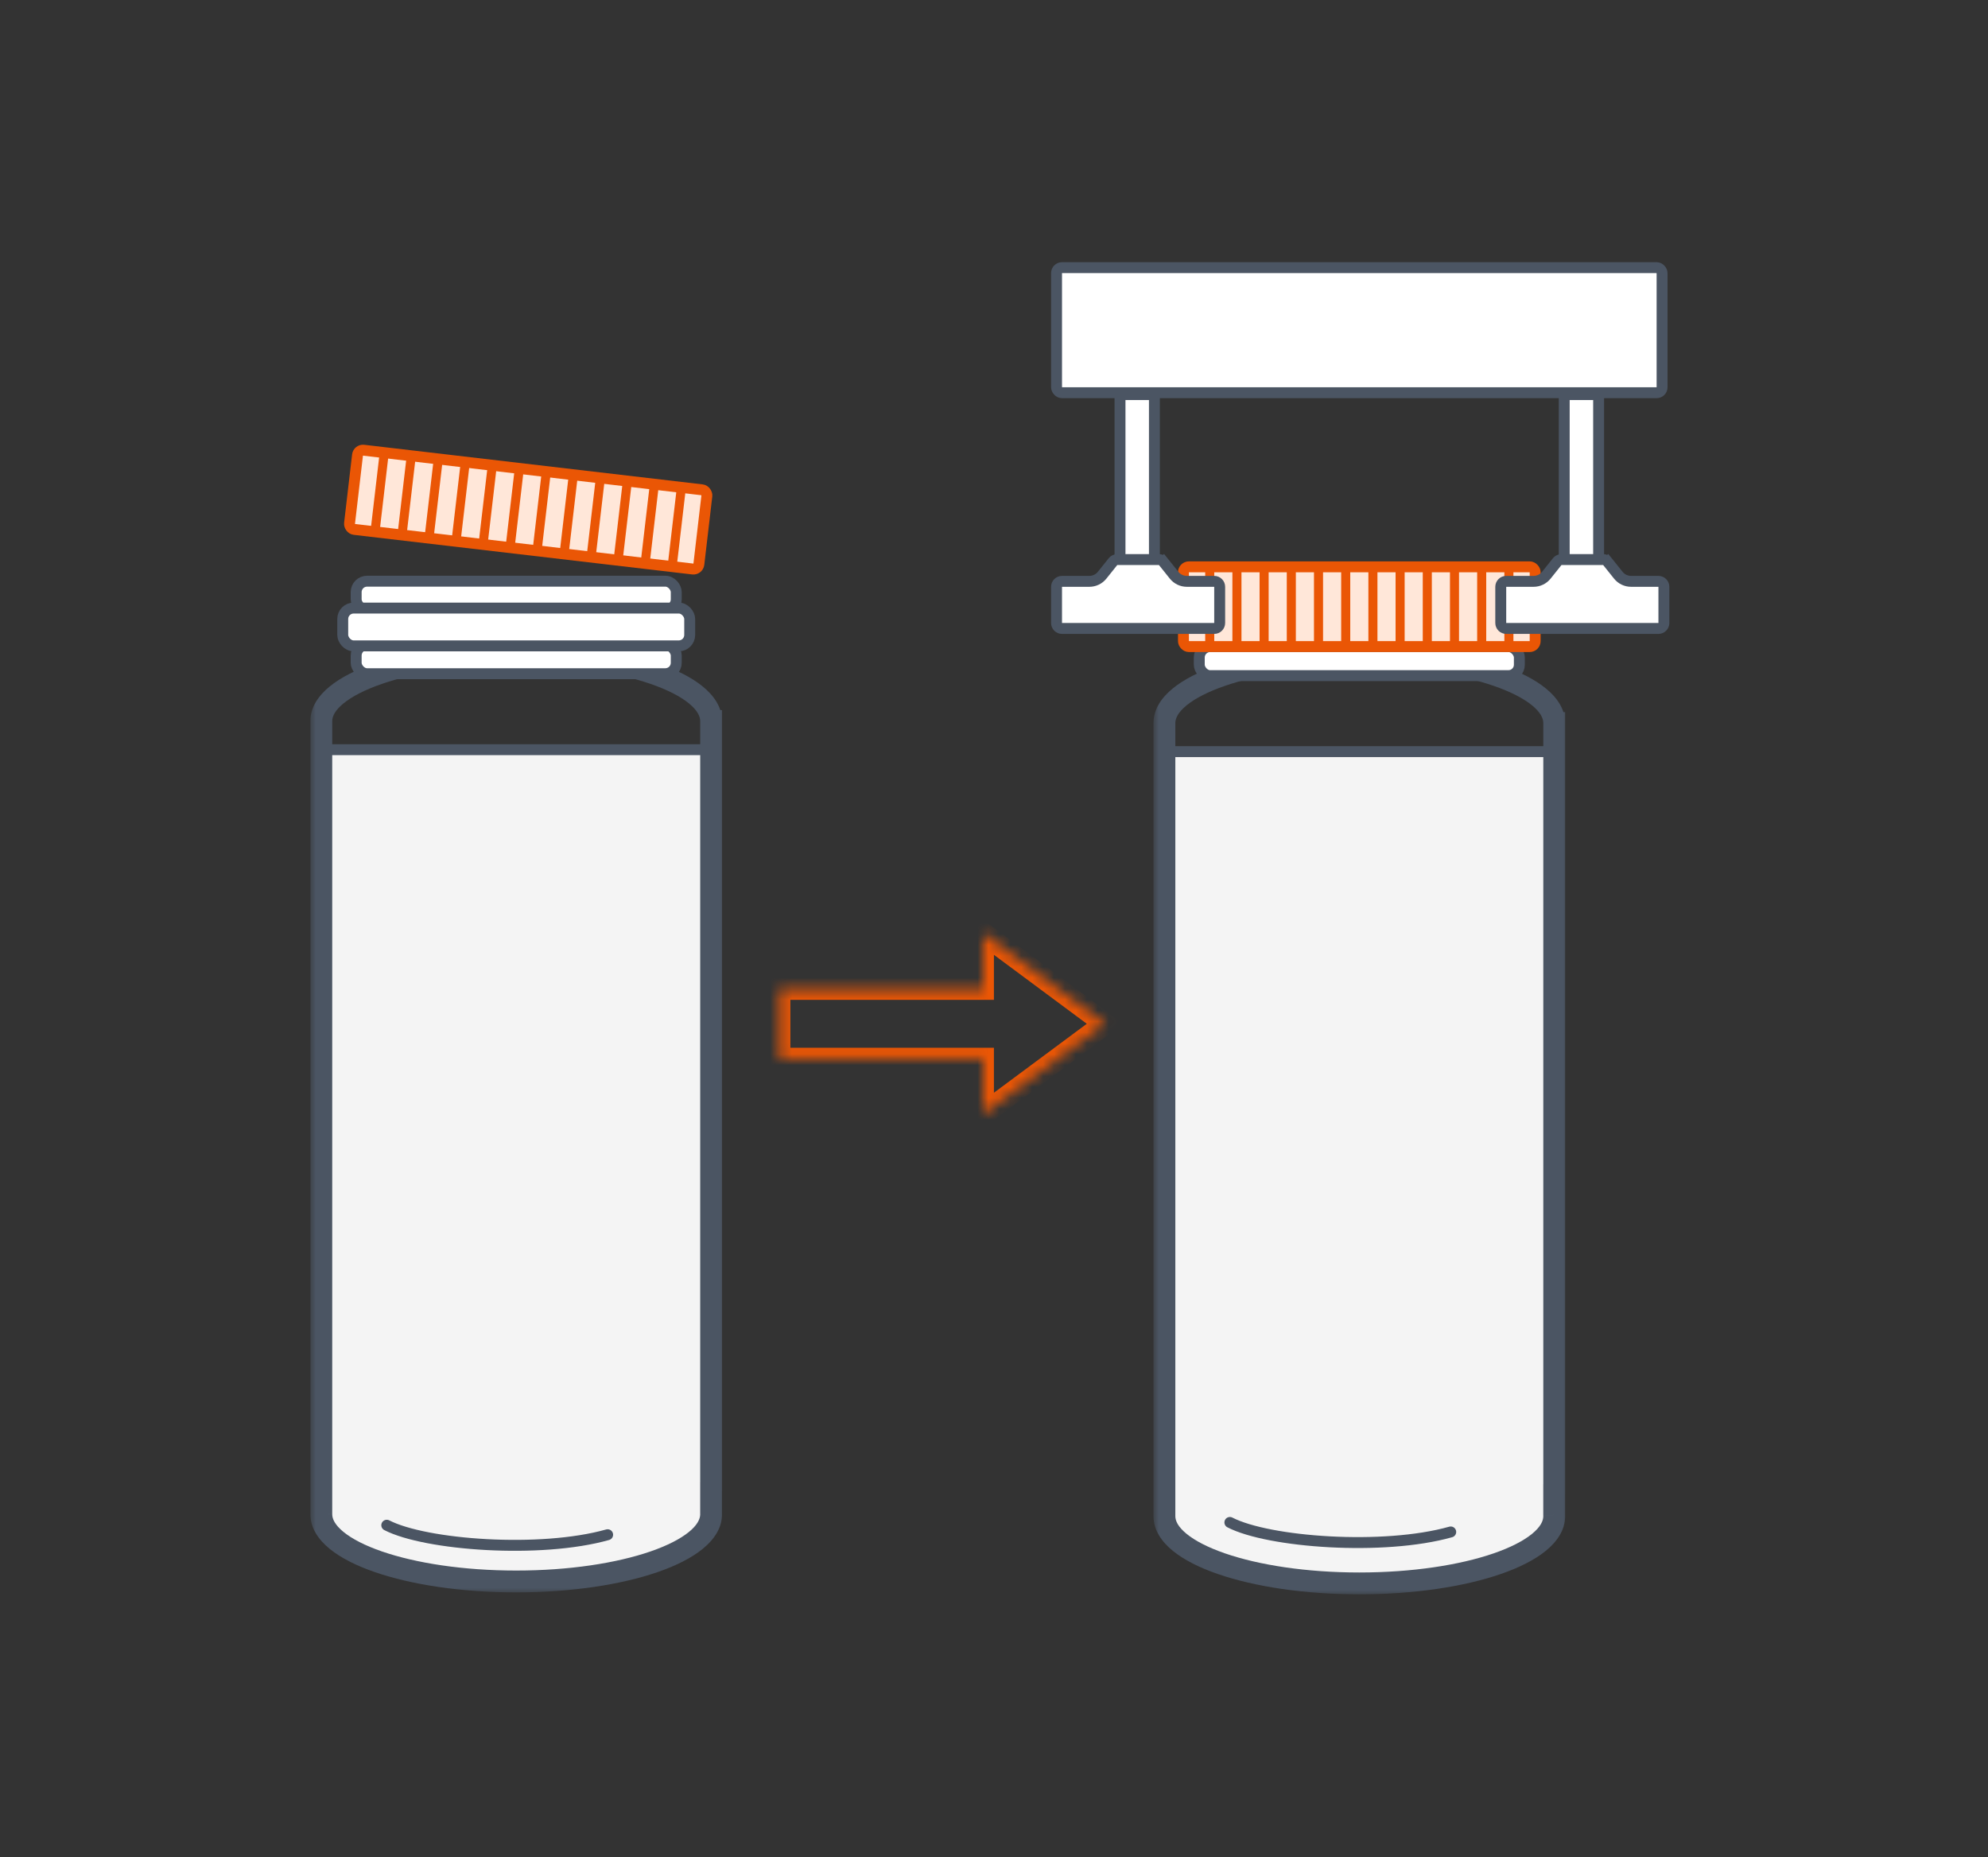
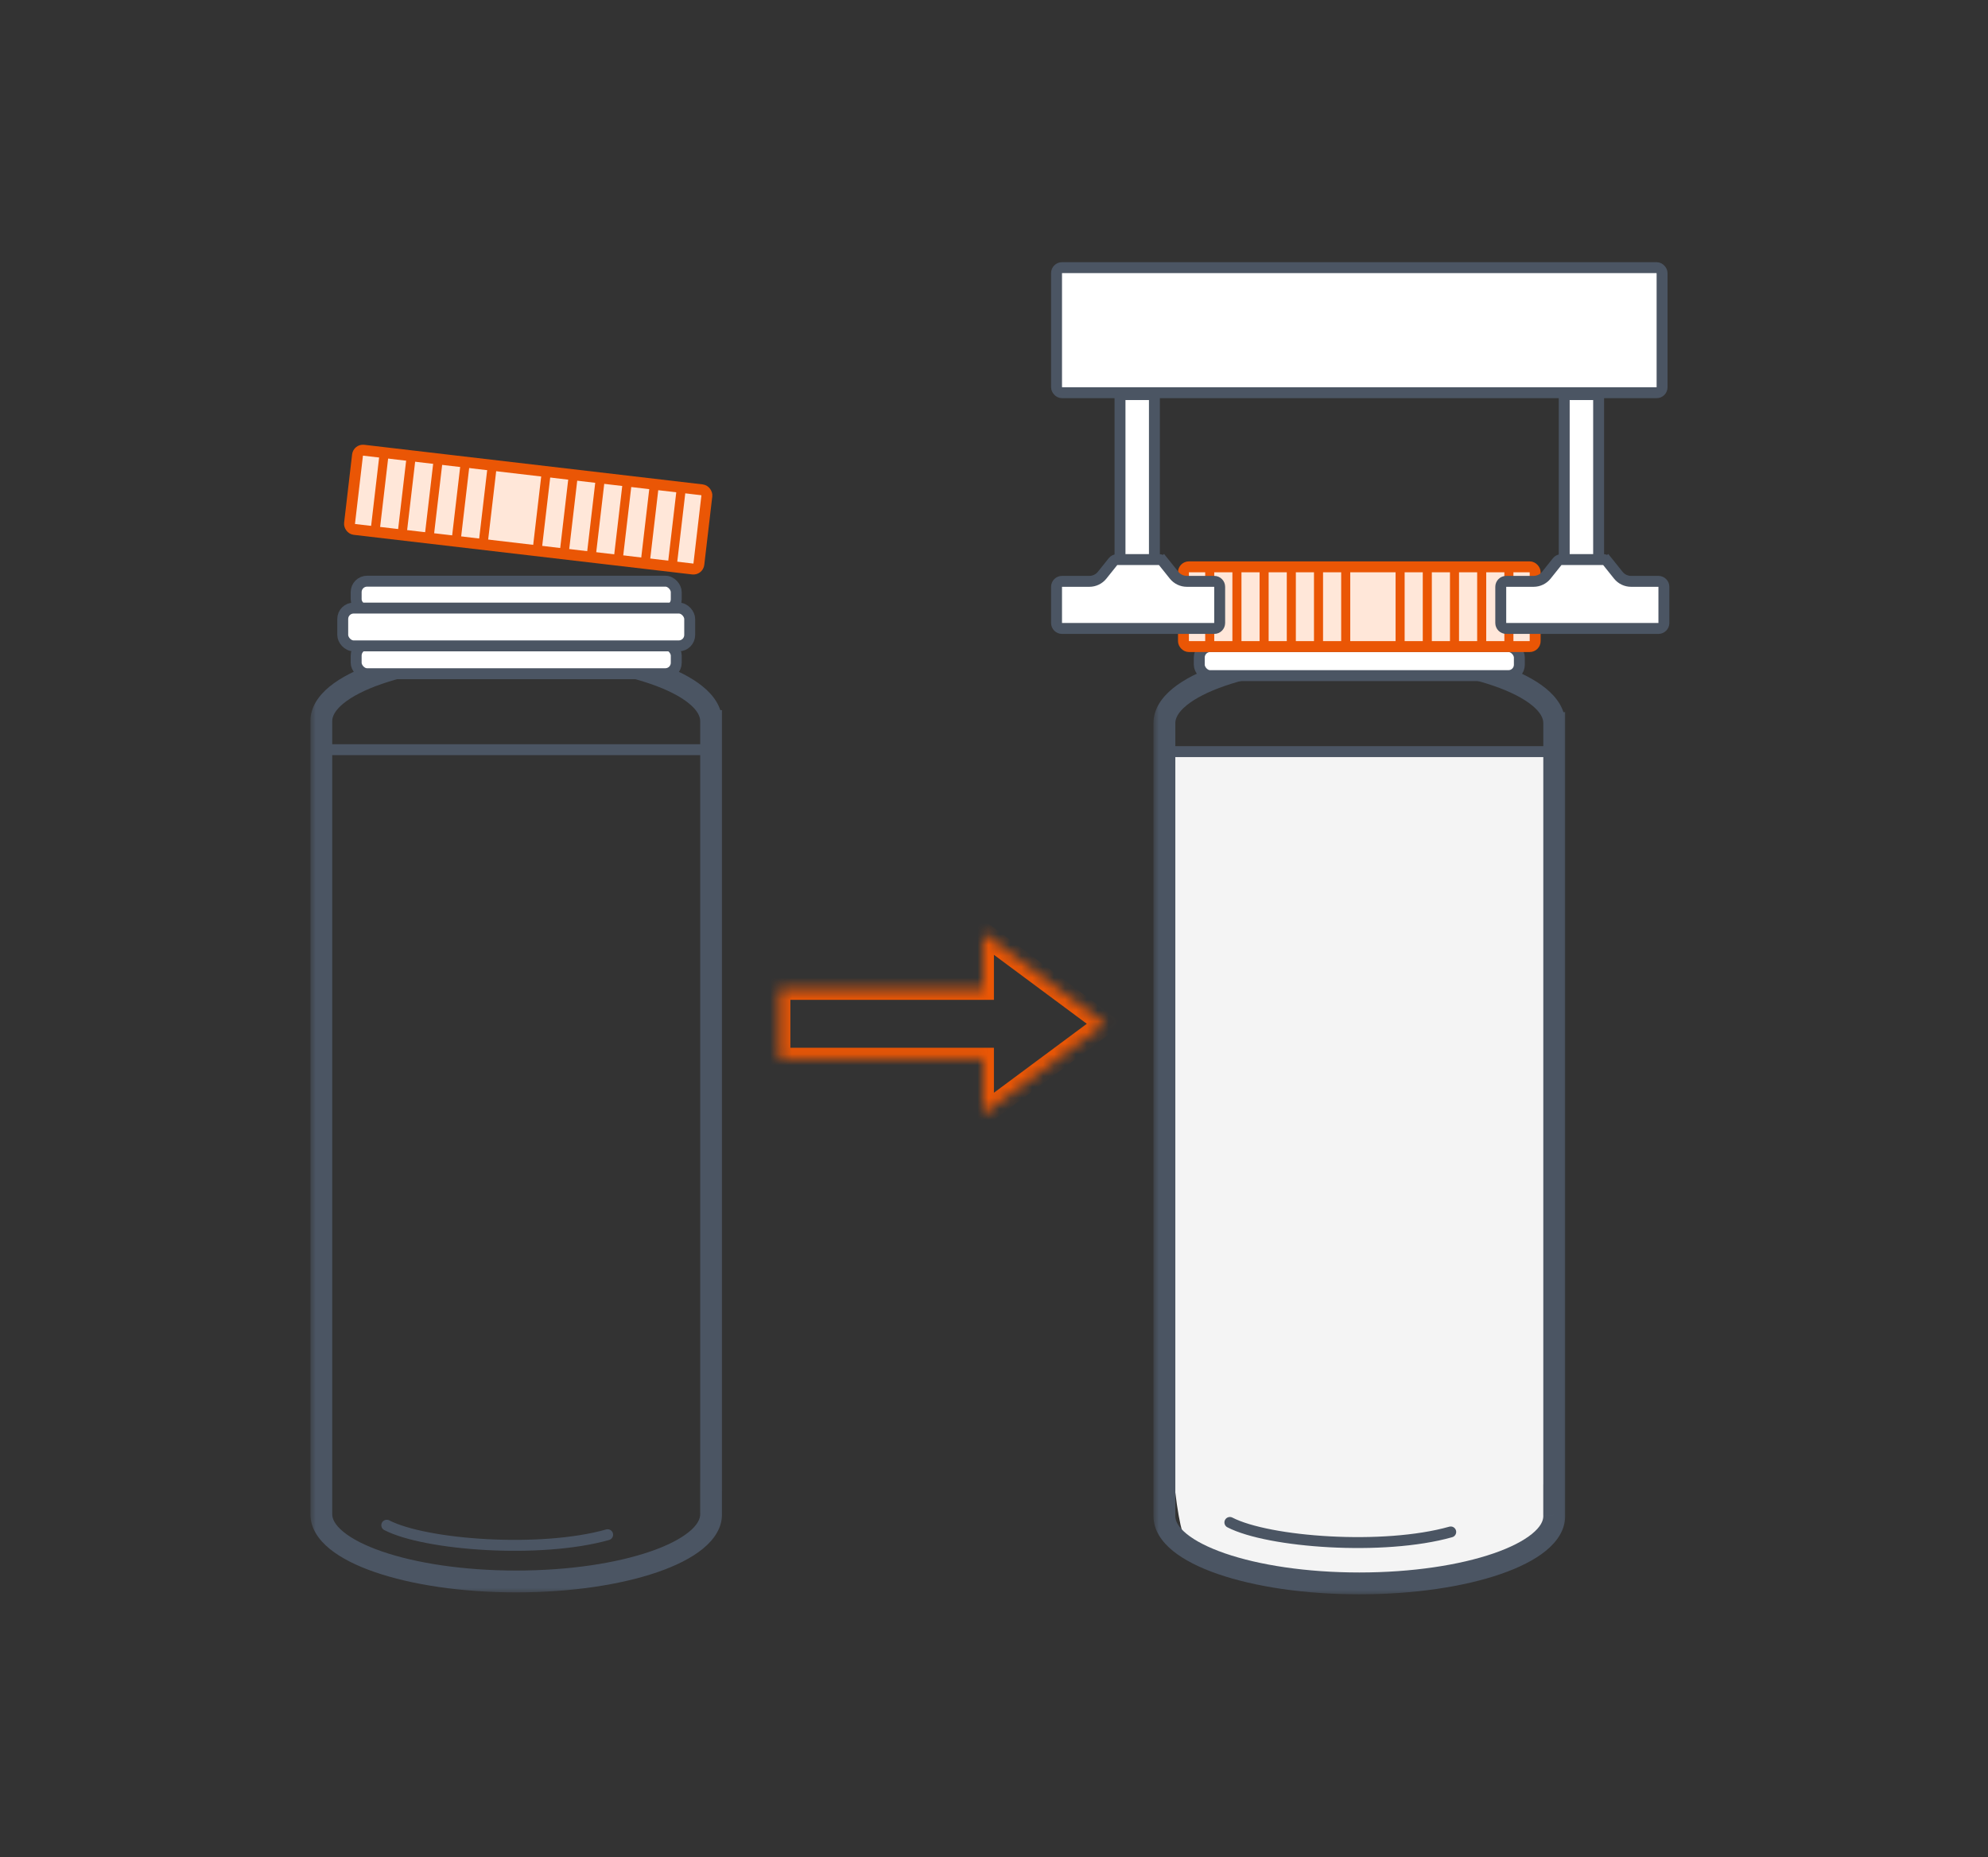
<svg xmlns="http://www.w3.org/2000/svg" width="182" height="170" viewBox="0 0 182 170" fill="none">
  <rect x="0" y="0" width="182" height="170" fill="#333333" stroke="none" />
-   <path d="M65.518 68.64H29V138.77C29.139 139.6 30.162 141.592 33.15 142.92C36.885 144.58 50.164 147.485 61.368 142.92C62.27 142.469 64.016 141.156 64.991 139.966C65.385 139.486 65.518 138.862 65.518 138.241V68.64Z" fill="#F4F4F4" />
  <path d="M29 68.625H46.238L65.518 68.625" stroke="#4B5563" />
  <mask id="path-3-outside-1_1151_9654" maskUnits="userSpaceOnUse" x="28.415" y="58.853" width="38" height="87" fill="black">
    <rect fill="white" x="28.415" y="58.853" width="38" height="87" />
    <path fill-rule="evenodd" clip-rule="evenodd" d="M65.103 66.007C65.103 66.007 65.103 66.007 65.103 66.007C65.103 62.608 57.113 59.853 47.259 59.853C37.405 59.853 29.415 62.608 29.415 66.007C29.415 66.011 29.415 66.015 29.415 66.02L29.415 67.445V136.129L29.415 138.596L29.415 138.613C29.415 142.011 37.405 144.766 47.259 144.766C57.113 144.766 65.103 142.011 65.103 138.613C65.103 138.576 65.102 138.539 65.1 138.502V136.129L65.103 136.127V67.445V66.007H65.103Z" />
  </mask>
  <path d="M65.103 66.007H64.103V67.007H65.103V66.007ZM29.415 66.02L30.415 66.02L30.415 66.014L29.415 66.02ZM29.415 67.445L28.415 67.445V67.445H29.415ZM29.415 136.129H28.415V136.129L29.415 136.129ZM29.415 138.596L30.415 138.6L30.415 138.596L29.415 138.596ZM29.415 138.613L28.415 138.609V138.613H29.415ZM65.1 138.502H64.1V138.528L64.101 138.553L65.1 138.502ZM65.1 136.129L64.401 135.414L64.1 135.708V136.129H65.1ZM65.103 136.127L65.802 136.842L66.103 136.547V136.127H65.103ZM65.103 66.007H66.103V65.007H65.103V66.007ZM64.103 66.007V66.007C64.103 66.007 64.103 66.007 64.103 66.007V66.007V66.007C64.103 66.007 64.103 66.007 64.103 66.007V66.007C64.103 66.007 64.103 66.007 64.103 66.007C64.103 66.007 64.103 66.007 64.103 66.007V66.007C64.103 66.007 64.103 66.007 64.103 66.007C64.103 66.007 64.103 66.007 64.103 66.007V66.007C64.103 66.007 64.103 66.007 64.103 66.007C64.103 66.007 64.103 66.007 64.103 66.007V66.007C64.103 66.007 64.103 66.007 64.103 66.007C64.103 66.007 64.103 66.007 64.103 66.007V66.007C64.103 66.007 64.103 66.007 64.103 66.007C64.103 66.007 64.103 66.007 64.103 66.007V66.007C64.103 66.007 64.103 66.007 64.103 66.007V66.007V66.007C64.103 66.007 64.103 66.007 64.103 66.007V66.007V66.007C64.103 66.007 64.103 66.007 64.103 66.007V66.007C64.103 66.007 64.103 66.007 64.103 66.007C64.103 66.007 64.103 66.007 64.103 66.007V66.007C64.103 66.007 64.103 66.007 64.103 66.007C64.103 66.007 64.103 66.007 64.103 66.007V66.007C64.103 66.007 64.103 66.007 64.103 66.007C64.103 66.007 64.103 66.007 64.103 66.007V66.007C64.103 66.007 64.103 66.007 64.103 66.007C64.103 66.007 64.103 66.007 64.103 66.007V66.007C64.103 66.007 64.103 66.007 64.103 66.007C64.103 66.007 64.103 66.007 64.103 66.007V66.007C64.103 66.007 64.103 66.007 64.103 66.007V66.007V66.007C64.103 66.007 64.103 66.007 64.103 66.007V66.007V66.007C64.103 66.007 64.103 66.007 64.103 66.007V66.007V66.007C64.103 66.007 64.103 66.007 64.103 66.007V66.007C64.103 66.007 64.103 66.007 64.103 66.007C64.103 66.007 64.103 66.007 64.103 66.007V66.007C64.103 66.007 64.103 66.007 64.103 66.007C64.103 66.007 64.103 66.007 64.103 66.007V66.007C64.103 66.007 64.103 66.007 64.103 66.007C64.103 66.007 64.103 66.007 64.103 66.007V66.007C64.103 66.007 64.103 66.007 64.103 66.007C64.103 66.007 64.103 66.007 64.103 66.007V66.007C64.103 66.007 64.103 66.007 64.103 66.007C64.103 66.007 64.103 66.007 64.103 66.007V66.007C64.103 66.007 64.103 66.007 64.103 66.007V66.007V66.007C64.103 66.007 64.103 66.007 64.103 66.007V66.007V66.007C64.103 66.007 64.103 66.007 64.103 66.007V66.007C64.103 66.007 64.103 66.007 64.103 66.007C64.103 66.007 64.103 66.007 64.103 66.007V66.007C64.103 66.007 64.103 66.007 64.103 66.007C64.103 66.007 64.103 66.007 64.103 66.007V66.007C64.103 66.007 64.103 66.007 64.103 66.007C64.103 66.007 64.103 66.007 64.103 66.007V66.007C64.103 66.007 64.103 66.007 64.103 66.007C64.103 66.007 64.103 66.007 64.103 66.007V66.007C64.103 66.007 64.103 66.007 64.103 66.007C64.103 66.007 64.103 66.007 64.103 66.007V66.007C64.103 66.007 64.103 66.007 64.103 66.007C64.103 66.007 64.103 66.007 64.103 66.007V66.007C64.103 66.007 64.103 66.007 64.103 66.007V66.007V66.007C64.103 66.007 64.103 66.007 64.103 66.007V66.007V66.007C64.103 66.007 64.103 66.007 64.103 66.007V66.007V66.007C64.103 66.007 64.103 66.007 64.103 66.007V66.007C64.103 66.007 64.103 66.007 64.103 66.007C64.103 66.007 64.103 66.007 64.103 66.007V66.007C64.103 66.007 64.103 66.007 64.103 66.007C64.103 66.007 64.103 66.007 64.103 66.007V66.007C64.103 66.007 64.103 66.007 64.103 66.007C64.103 66.007 64.103 66.007 64.103 66.007V66.007C64.103 66.007 64.103 66.007 64.103 66.007C64.103 66.007 64.103 66.007 64.103 66.007V66.007C64.103 66.007 64.103 66.007 64.103 66.007C64.103 66.007 64.103 66.007 64.103 66.007V66.007C64.103 66.007 64.103 66.007 64.103 66.007V66.007V66.007C64.103 66.007 64.103 66.007 64.103 66.007V66.007V66.007C64.103 66.007 64.103 66.007 64.103 66.007V66.007V66.007C64.103 66.007 64.103 66.007 64.103 66.007V66.007C64.103 66.007 64.103 66.007 64.103 66.007C64.103 66.007 64.103 66.007 64.103 66.007V66.007C64.103 66.007 64.103 66.007 64.103 66.007C64.103 66.007 64.103 66.007 64.103 66.007V66.007C64.103 66.007 64.103 66.007 64.103 66.007C64.103 66.007 64.103 66.007 64.103 66.007V66.007C64.103 66.007 64.103 66.007 64.103 66.007C64.103 66.007 64.103 66.007 64.103 66.007V66.007C64.103 66.007 64.103 66.007 64.103 66.007C64.103 66.007 64.103 66.007 64.103 66.007V66.007C64.103 66.007 64.103 66.007 64.103 66.007C64.103 66.007 64.103 66.007 64.103 66.007V66.007C64.103 66.007 64.103 66.007 64.103 66.007V66.007V66.007C64.103 66.007 64.103 66.007 64.103 66.007V66.007V66.007C64.103 66.007 64.103 66.007 64.103 66.007V66.007V66.007C64.103 66.007 64.103 66.007 64.103 66.007V66.007C64.103 66.007 64.103 66.007 64.103 66.007C64.103 66.007 64.103 66.007 64.103 66.007V66.007C64.103 66.007 64.103 66.007 64.103 66.007C64.103 66.007 64.103 66.007 64.103 66.007V66.007C64.103 66.007 64.103 66.007 64.103 66.007C64.103 66.007 64.103 66.007 64.103 66.007V66.007C64.103 66.007 64.103 66.007 64.103 66.007C64.103 66.007 64.103 66.007 64.103 66.007V66.007C64.103 66.007 64.103 66.007 64.103 66.007C64.103 66.007 64.103 66.007 64.103 66.007V66.007C64.103 66.007 64.103 66.007 64.103 66.007V66.007V66.007C64.103 66.007 64.103 66.007 64.103 66.007V66.007V66.007C64.103 66.007 64.103 66.007 64.103 66.007V66.007V66.007C64.103 66.007 64.103 66.007 64.103 66.007V66.007C64.103 66.007 64.103 66.007 64.103 66.007C64.103 66.007 64.103 66.007 64.103 66.007V66.007C64.103 66.007 64.103 66.007 64.103 66.007C64.103 66.007 64.103 66.007 64.103 66.007V66.007C64.103 66.007 64.103 66.007 64.103 66.007C64.103 66.007 64.103 66.007 64.103 66.007V66.007C64.103 66.007 64.103 66.007 64.103 66.007C64.103 66.007 64.103 66.007 64.103 66.007V66.007C64.103 66.007 64.103 66.007 64.103 66.007C64.103 66.007 64.103 66.007 64.103 66.007V66.007C64.103 66.007 64.103 66.007 64.103 66.007C64.103 66.007 64.103 66.007 64.103 66.007V66.007C64.103 66.007 64.103 66.007 64.103 66.007V66.007V66.007C64.103 66.007 64.103 66.007 64.103 66.007V66.007V66.007C64.103 66.007 64.103 66.007 64.103 66.007V66.007V66.007C64.103 66.007 64.103 66.007 64.103 66.007V66.007C64.103 66.007 64.103 66.007 64.103 66.007C64.103 66.007 64.103 66.007 64.103 66.007V66.007C64.103 66.007 64.103 66.007 64.103 66.007C64.103 66.007 64.103 66.007 64.103 66.007V66.007C64.103 66.007 64.103 66.007 64.103 66.007C64.103 66.007 64.103 66.007 64.103 66.007V66.007C64.103 66.007 64.103 66.007 64.103 66.007C64.103 66.007 64.103 66.007 64.103 66.007V66.007C64.103 66.007 64.103 66.007 64.103 66.007C64.103 66.007 64.103 66.007 64.103 66.007V66.007C64.103 66.007 64.103 66.007 64.103 66.007C64.103 66.007 64.103 66.007 64.103 66.007V66.007C64.103 66.007 64.103 66.007 64.103 66.007V66.007V66.007C64.103 66.007 64.103 66.007 64.103 66.007V66.007V66.007C64.103 66.007 64.103 66.007 64.103 66.007V66.007V66.007C64.103 66.007 64.103 66.007 64.103 66.007V66.007C64.103 66.007 64.103 66.007 64.103 66.007C64.103 66.007 64.103 66.007 64.103 66.007V66.007C64.103 66.007 64.103 66.007 64.103 66.007C64.103 66.007 64.103 66.007 64.103 66.007V66.007C64.103 66.007 64.103 66.007 64.103 66.007C64.103 66.007 64.103 66.007 64.103 66.007V66.007C64.103 66.007 64.103 66.007 64.103 66.007C64.103 66.007 64.103 66.007 64.103 66.007V66.007C64.103 66.007 64.103 66.007 64.103 66.007C64.103 66.007 64.103 66.007 64.103 66.007V66.007C64.103 66.007 64.103 66.007 64.103 66.007C64.103 66.007 64.103 66.007 64.103 66.007V66.007C64.103 66.007 64.103 66.007 64.103 66.007C64.103 66.007 64.103 66.007 64.103 66.007V66.007C64.103 66.007 64.103 66.007 64.103 66.007V66.007V66.007C64.103 66.007 64.103 66.007 64.103 66.007V66.007V66.007C64.103 66.007 64.103 66.007 64.103 66.007V66.007V66.007C64.103 66.007 64.103 66.007 64.103 66.007V66.007C64.103 66.007 64.103 66.007 64.103 66.007C64.103 66.007 64.103 66.007 64.103 66.007V66.007C64.103 66.007 64.103 66.007 64.103 66.007C64.103 66.007 64.103 66.007 64.103 66.007V66.007C64.103 66.007 64.103 66.007 64.103 66.007C64.103 66.007 64.103 66.007 64.103 66.007V66.007C64.103 66.007 64.103 66.007 64.103 66.007C64.103 66.007 64.103 66.007 64.103 66.007V66.007C64.103 66.007 64.103 66.007 64.103 66.007C64.103 66.007 64.103 66.007 64.103 66.007V66.007C64.103 66.007 64.103 66.007 64.103 66.007C64.103 66.007 64.103 66.007 64.103 66.007V66.007C64.103 66.007 64.103 66.007 64.103 66.007V66.007V66.007C64.103 66.007 64.103 66.007 64.103 66.007V66.007V66.007C64.103 66.007 64.103 66.007 64.103 66.007V66.007V66.007C64.103 66.007 64.103 66.007 64.103 66.007V66.007C64.103 66.007 64.103 66.007 64.103 66.007C64.103 66.007 64.103 66.007 64.103 66.007V66.007C64.103 66.007 64.103 66.007 64.103 66.007C64.103 66.007 64.103 66.007 64.103 66.007V66.007C64.103 66.007 64.103 66.007 64.103 66.007C64.103 66.007 64.103 66.007 64.103 66.007V66.007C64.103 66.007 64.103 66.007 64.103 66.007C64.103 66.007 64.103 66.007 64.103 66.007V66.007C64.103 66.007 64.103 66.007 64.103 66.007C64.103 66.007 64.103 66.007 64.103 66.007V66.007C64.103 66.007 64.103 66.007 64.103 66.007C64.103 66.007 64.103 66.007 64.103 66.007V66.007C64.103 66.007 64.103 66.007 64.103 66.007V66.007V66.007C64.103 66.007 64.103 66.007 64.103 66.007V66.007V66.007C64.103 66.007 64.103 66.007 64.103 66.007V66.007V66.007C64.103 66.007 64.103 66.007 64.103 66.007V66.007C64.103 66.007 64.103 66.007 64.103 66.007C64.103 66.007 64.103 66.007 64.103 66.007V66.007C64.103 66.007 64.103 66.007 64.103 66.007C64.103 66.007 64.103 66.007 64.103 66.007V66.007C64.103 66.007 64.103 66.007 64.103 66.007C64.103 66.007 64.103 66.007 64.103 66.007V66.007C64.103 66.007 64.103 66.007 64.103 66.007C64.103 66.007 64.103 66.007 64.103 66.007V66.007C64.103 66.007 64.103 66.007 64.103 66.007C64.103 66.007 64.103 66.007 64.103 66.007V66.007C64.103 66.007 64.103 66.007 64.103 66.007V66.007V66.007C64.103 66.007 64.103 66.007 64.103 66.007V66.007V66.007C64.103 66.007 64.103 66.007 64.103 66.007V66.007V66.007C64.103 66.007 64.103 66.007 64.103 66.007V66.007C64.103 66.007 64.103 66.007 64.103 66.007C64.103 66.007 64.103 66.007 64.103 66.007V66.007C64.103 66.007 64.103 66.007 64.103 66.007C64.103 66.007 64.103 66.007 64.103 66.007V66.007C64.103 66.007 64.103 66.007 64.103 66.007C64.103 66.007 64.103 66.007 64.103 66.007V66.007C64.103 66.007 64.103 66.007 64.103 66.007C64.103 66.007 64.103 66.007 64.103 66.007V66.007C64.103 66.007 64.103 66.007 64.103 66.007C64.103 66.007 64.103 66.007 64.103 66.007V66.007C64.103 66.007 64.103 66.007 64.103 66.007C64.103 66.007 64.103 66.007 64.103 66.007V66.007C64.103 66.007 64.103 66.007 64.103 66.007V66.007V66.007C64.103 66.007 64.103 66.007 64.103 66.007V66.007V66.007C64.103 66.007 64.103 66.007 64.103 66.007V66.007V66.007C64.103 66.007 64.103 66.007 64.103 66.007V66.007C64.103 66.007 64.103 66.007 64.103 66.007C64.103 66.007 64.103 66.007 64.103 66.007V66.007C64.103 66.007 64.103 66.007 64.103 66.007C64.103 66.007 64.103 66.007 64.103 66.007V66.007C64.103 66.007 64.103 66.007 64.103 66.007C64.103 66.007 64.103 66.007 64.103 66.007V66.007C64.103 66.007 64.103 66.007 64.103 66.007C64.103 66.007 64.103 66.007 64.103 66.007V66.007C64.103 66.007 64.103 66.007 64.103 66.007C64.103 66.007 64.103 66.007 64.103 66.007V66.007C64.103 66.007 64.103 66.007 64.103 66.007V66.007V66.007C64.103 66.007 64.103 66.007 64.103 66.007V66.007V66.007C64.103 66.007 64.103 66.007 64.103 66.007V66.007V66.007C64.103 66.007 64.103 66.007 64.103 66.007V66.007C64.103 66.007 64.103 66.007 64.103 66.007C64.103 66.007 64.103 66.007 64.103 66.007V66.007C64.103 66.007 64.103 66.007 64.103 66.007C64.103 66.007 64.103 66.007 64.103 66.007V66.007C64.103 66.007 64.103 66.007 64.103 66.007C64.103 66.007 64.103 66.007 64.103 66.007V66.007C64.103 66.007 64.103 66.007 64.103 66.007C64.103 66.007 64.103 66.007 64.103 66.007V66.007C64.103 66.007 64.103 66.007 64.103 66.007C64.103 66.007 64.103 66.007 64.103 66.007V66.007C64.103 66.007 64.103 66.007 64.103 66.007C64.103 66.007 64.103 66.007 64.103 66.007V66.007C64.103 66.007 64.103 66.007 64.103 66.007V66.007V66.007C64.103 66.007 64.103 66.007 64.103 66.007V66.007V66.007C64.103 66.007 64.103 66.007 64.103 66.007V66.007C64.103 66.007 64.103 66.007 64.103 66.007C64.103 66.007 64.103 66.007 64.103 66.007V66.007C64.103 66.007 64.103 66.007 64.103 66.007C64.103 66.007 64.103 66.007 64.103 66.007V66.007C64.103 66.007 64.103 66.007 64.103 66.007C64.103 66.007 64.103 66.007 64.103 66.007V66.007C64.103 66.007 64.103 66.007 64.103 66.007C64.103 66.007 64.103 66.007 64.103 66.007V66.007C64.103 66.007 64.103 66.007 64.103 66.007C64.103 66.007 64.103 66.007 64.103 66.007V66.007C64.103 66.007 64.103 66.007 64.103 66.007V66.007V66.007C64.103 66.007 64.103 66.007 64.103 66.007V66.007V66.007C64.103 66.007 64.103 66.007 64.103 66.007V66.007V66.007C64.103 66.007 64.103 66.007 64.103 66.007V66.007C64.103 66.007 64.103 66.007 64.103 66.007C64.103 66.007 64.103 66.007 64.103 66.007V66.007C64.103 66.007 64.103 66.007 64.103 66.007C64.103 66.007 64.103 66.007 64.103 66.007V66.007C64.103 66.007 64.103 66.007 64.103 66.007C64.103 66.007 64.103 66.007 64.103 66.007V66.007C64.103 66.007 64.103 66.007 64.103 66.007C64.103 66.007 64.103 66.007 64.103 66.007V66.007C64.103 66.007 64.103 66.007 64.103 66.007C64.103 66.007 64.103 66.007 64.103 66.007V66.007C64.103 66.007 64.103 66.007 64.103 66.007V66.007V66.007C64.103 66.007 64.103 66.007 64.103 66.007V66.007V66.007C64.103 66.007 64.103 66.007 64.103 66.007V66.007C64.103 66.007 64.103 66.007 64.103 66.007C64.103 66.007 64.103 66.007 64.103 66.007V66.007C64.103 66.007 64.103 66.007 64.103 66.007C64.103 66.007 64.103 66.007 64.103 66.007V66.007C64.103 66.007 64.103 66.007 64.103 66.007C64.103 66.007 64.103 66.007 64.103 66.007V66.007C64.103 66.007 64.103 66.007 64.103 66.007C64.103 66.007 64.103 66.007 64.103 66.007V66.007C64.103 66.007 64.103 66.007 64.103 66.007C64.103 66.007 64.103 66.007 64.103 66.007V66.007C64.103 66.007 64.103 66.007 64.103 66.007V66.007V66.007C64.103 66.007 64.103 66.007 64.103 66.007V66.007H66.103V66.007C66.103 66.007 66.103 66.007 66.103 66.007V66.007V66.007C66.103 66.007 66.103 66.007 66.103 66.007V66.007C66.103 66.007 66.103 66.007 66.103 66.007C66.103 66.007 66.103 66.007 66.103 66.007V66.007C66.103 66.007 66.103 66.007 66.103 66.007C66.103 66.007 66.103 66.007 66.103 66.007V66.007C66.103 66.007 66.103 66.007 66.103 66.007C66.103 66.007 66.103 66.007 66.103 66.007V66.007C66.103 66.007 66.103 66.007 66.103 66.007C66.103 66.007 66.103 66.007 66.103 66.007V66.007C66.103 66.007 66.103 66.007 66.103 66.007C66.103 66.007 66.103 66.007 66.103 66.007V66.007C66.103 66.007 66.103 66.007 66.103 66.007V66.007V66.007C66.103 66.007 66.103 66.007 66.103 66.007V66.007V66.007C66.103 66.007 66.103 66.007 66.103 66.007V66.007C66.103 66.007 66.103 66.007 66.103 66.007C66.103 66.007 66.103 66.007 66.103 66.007V66.007C66.103 66.007 66.103 66.007 66.103 66.007C66.103 66.007 66.103 66.007 66.103 66.007V66.007C66.103 66.007 66.103 66.007 66.103 66.007C66.103 66.007 66.103 66.007 66.103 66.007V66.007C66.103 66.007 66.103 66.007 66.103 66.007C66.103 66.007 66.103 66.007 66.103 66.007V66.007C66.103 66.007 66.103 66.007 66.103 66.007C66.103 66.007 66.103 66.007 66.103 66.007V66.007C66.103 66.007 66.103 66.007 66.103 66.007V66.007V66.007C66.103 66.007 66.103 66.007 66.103 66.007V66.007V66.007C66.103 66.007 66.103 66.007 66.103 66.007V66.007V66.007C66.103 66.007 66.103 66.007 66.103 66.007V66.007C66.103 66.007 66.103 66.007 66.103 66.007C66.103 66.007 66.103 66.007 66.103 66.007V66.007C66.103 66.007 66.103 66.007 66.103 66.007C66.103 66.007 66.103 66.007 66.103 66.007V66.007C66.103 66.007 66.103 66.007 66.103 66.007C66.103 66.007 66.103 66.007 66.103 66.007V66.007C66.103 66.007 66.103 66.007 66.103 66.007C66.103 66.007 66.103 66.007 66.103 66.007V66.007C66.103 66.007 66.103 66.007 66.103 66.007C66.103 66.007 66.103 66.007 66.103 66.007V66.007C66.103 66.007 66.103 66.007 66.103 66.007V66.007V66.007C66.103 66.007 66.103 66.007 66.103 66.007V66.007V66.007C66.103 66.007 66.103 66.007 66.103 66.007V66.007C66.103 66.007 66.103 66.007 66.103 66.007C66.103 66.007 66.103 66.007 66.103 66.007V66.007C66.103 66.007 66.103 66.007 66.103 66.007C66.103 66.007 66.103 66.007 66.103 66.007V66.007C66.103 66.007 66.103 66.007 66.103 66.007C66.103 66.007 66.103 66.007 66.103 66.007V66.007C66.103 66.007 66.103 66.007 66.103 66.007C66.103 66.007 66.103 66.007 66.103 66.007V66.007C66.103 66.007 66.103 66.007 66.103 66.007C66.103 66.007 66.103 66.007 66.103 66.007V66.007C66.103 66.007 66.103 66.007 66.103 66.007C66.103 66.007 66.103 66.007 66.103 66.007V66.007C66.103 66.007 66.103 66.007 66.103 66.007V66.007V66.007C66.103 66.007 66.103 66.007 66.103 66.007V66.007V66.007C66.103 66.007 66.103 66.007 66.103 66.007V66.007V66.007C66.103 66.007 66.103 66.007 66.103 66.007V66.007C66.103 66.007 66.103 66.007 66.103 66.007C66.103 66.007 66.103 66.007 66.103 66.007V66.007C66.103 66.007 66.103 66.007 66.103 66.007C66.103 66.007 66.103 66.007 66.103 66.007V66.007C66.103 66.007 66.103 66.007 66.103 66.007C66.103 66.007 66.103 66.007 66.103 66.007V66.007C66.103 66.007 66.103 66.007 66.103 66.007C66.103 66.007 66.103 66.007 66.103 66.007V66.007C66.103 66.007 66.103 66.007 66.103 66.007C66.103 66.007 66.103 66.007 66.103 66.007V66.007C66.103 66.007 66.103 66.007 66.103 66.007V66.007V66.007C66.103 66.007 66.103 66.007 66.103 66.007V66.007V66.007C66.103 66.007 66.103 66.007 66.103 66.007V66.007V66.007C66.103 66.007 66.103 66.007 66.103 66.007V66.007C66.103 66.007 66.103 66.007 66.103 66.007C66.103 66.007 66.103 66.007 66.103 66.007V66.007C66.103 66.007 66.103 66.007 66.103 66.007C66.103 66.007 66.103 66.007 66.103 66.007V66.007C66.103 66.007 66.103 66.007 66.103 66.007C66.103 66.007 66.103 66.007 66.103 66.007V66.007C66.103 66.007 66.103 66.007 66.103 66.007C66.103 66.007 66.103 66.007 66.103 66.007V66.007C66.103 66.007 66.103 66.007 66.103 66.007C66.103 66.007 66.103 66.007 66.103 66.007V66.007C66.103 66.007 66.103 66.007 66.103 66.007C66.103 66.007 66.103 66.007 66.103 66.007V66.007C66.103 66.007 66.103 66.007 66.103 66.007V66.007V66.007C66.103 66.007 66.103 66.007 66.103 66.007V66.007V66.007C66.103 66.007 66.103 66.007 66.103 66.007V66.007V66.007C66.103 66.007 66.103 66.007 66.103 66.007V66.007C66.103 66.007 66.103 66.007 66.103 66.007C66.103 66.007 66.103 66.007 66.103 66.007V66.007C66.103 66.007 66.103 66.007 66.103 66.007C66.103 66.007 66.103 66.007 66.103 66.007V66.007C66.103 66.007 66.103 66.007 66.103 66.007C66.103 66.007 66.103 66.007 66.103 66.007V66.007C66.103 66.007 66.103 66.007 66.103 66.007C66.103 66.007 66.103 66.007 66.103 66.007V66.007C66.103 66.007 66.103 66.007 66.103 66.007C66.103 66.007 66.103 66.007 66.103 66.007V66.007C66.103 66.007 66.103 66.007 66.103 66.007V66.007V66.007C66.103 66.007 66.103 66.007 66.103 66.007V66.007V66.007C66.103 66.007 66.103 66.007 66.103 66.007V66.007V66.007C66.103 66.007 66.103 66.007 66.103 66.007V66.007C66.103 66.007 66.103 66.007 66.103 66.007C66.103 66.007 66.103 66.007 66.103 66.007V66.007C66.103 66.007 66.103 66.007 66.103 66.007C66.103 66.007 66.103 66.007 66.103 66.007V66.007C66.103 66.007 66.103 66.007 66.103 66.007C66.103 66.007 66.103 66.007 66.103 66.007V66.007C66.103 66.007 66.103 66.007 66.103 66.007C66.103 66.007 66.103 66.007 66.103 66.007V66.007C66.103 66.007 66.103 66.007 66.103 66.007C66.103 66.007 66.103 66.007 66.103 66.007V66.007C66.103 66.007 66.103 66.007 66.103 66.007C66.103 66.007 66.103 66.007 66.103 66.007V66.007C66.103 66.007 66.103 66.007 66.103 66.007V66.007V66.007C66.103 66.007 66.103 66.007 66.103 66.007V66.007V66.007C66.103 66.007 66.103 66.007 66.103 66.007V66.007V66.007C66.103 66.007 66.103 66.007 66.103 66.007V66.007C66.103 66.007 66.103 66.007 66.103 66.007C66.103 66.007 66.103 66.007 66.103 66.007V66.007C66.103 66.007 66.103 66.007 66.103 66.007C66.103 66.007 66.103 66.007 66.103 66.007V66.007C66.103 66.007 66.103 66.007 66.103 66.007C66.103 66.007 66.103 66.007 66.103 66.007V66.007C66.103 66.007 66.103 66.007 66.103 66.007C66.103 66.007 66.103 66.007 66.103 66.007V66.007C66.103 66.007 66.103 66.007 66.103 66.007C66.103 66.007 66.103 66.007 66.103 66.007V66.007C66.103 66.007 66.103 66.007 66.103 66.007C66.103 66.007 66.103 66.007 66.103 66.007V66.007C66.103 66.007 66.103 66.007 66.103 66.007V66.007V66.007C66.103 66.007 66.103 66.007 66.103 66.007V66.007V66.007C66.103 66.007 66.103 66.007 66.103 66.007V66.007V66.007C66.103 66.007 66.103 66.007 66.103 66.007V66.007C66.103 66.007 66.103 66.007 66.103 66.007C66.103 66.007 66.103 66.007 66.103 66.007V66.007C66.103 66.007 66.103 66.007 66.103 66.007C66.103 66.007 66.103 66.007 66.103 66.007V66.007C66.103 66.007 66.103 66.007 66.103 66.007C66.103 66.007 66.103 66.007 66.103 66.007V66.007C66.103 66.007 66.103 66.007 66.103 66.007C66.103 66.007 66.103 66.007 66.103 66.007V66.007C66.103 66.007 66.103 66.007 66.103 66.007C66.103 66.007 66.103 66.007 66.103 66.007V66.007C66.103 66.007 66.103 66.007 66.103 66.007C66.103 66.007 66.103 66.007 66.103 66.007V66.007C66.103 66.007 66.103 66.007 66.103 66.007C66.103 66.007 66.103 66.007 66.103 66.007V66.007C66.103 66.007 66.103 66.007 66.103 66.007V66.007V66.007C66.103 66.007 66.103 66.007 66.103 66.007V66.007V66.007C66.103 66.007 66.103 66.007 66.103 66.007V66.007V66.007C66.103 66.007 66.103 66.007 66.103 66.007V66.007C66.103 66.007 66.103 66.007 66.103 66.007C66.103 66.007 66.103 66.007 66.103 66.007V66.007C66.103 66.007 66.103 66.007 66.103 66.007C66.103 66.007 66.103 66.007 66.103 66.007V66.007C66.103 66.007 66.103 66.007 66.103 66.007C66.103 66.007 66.103 66.007 66.103 66.007V66.007C66.103 66.007 66.103 66.007 66.103 66.007C66.103 66.007 66.103 66.007 66.103 66.007V66.007C66.103 66.007 66.103 66.007 66.103 66.007C66.103 66.007 66.103 66.007 66.103 66.007V66.007C66.103 66.007 66.103 66.007 66.103 66.007C66.103 66.007 66.103 66.007 66.103 66.007V66.007C66.103 66.007 66.103 66.007 66.103 66.007V66.007V66.007C66.103 66.007 66.103 66.007 66.103 66.007V66.007V66.007C66.103 66.007 66.103 66.007 66.103 66.007V66.007V66.007C66.103 66.007 66.103 66.007 66.103 66.007V66.007C66.103 66.007 66.103 66.007 66.103 66.007C66.103 66.007 66.103 66.007 66.103 66.007V66.007C66.103 66.007 66.103 66.007 66.103 66.007C66.103 66.007 66.103 66.007 66.103 66.007V66.007C66.103 66.007 66.103 66.007 66.103 66.007C66.103 66.007 66.103 66.007 66.103 66.007V66.007C66.103 66.007 66.103 66.007 66.103 66.007C66.103 66.007 66.103 66.007 66.103 66.007V66.007C66.103 66.007 66.103 66.007 66.103 66.007C66.103 66.007 66.103 66.007 66.103 66.007V66.007C66.103 66.007 66.103 66.007 66.103 66.007C66.103 66.007 66.103 66.007 66.103 66.007V66.007C66.103 66.007 66.103 66.007 66.103 66.007V66.007V66.007C66.103 66.007 66.103 66.007 66.103 66.007V66.007V66.007C66.103 66.007 66.103 66.007 66.103 66.007V66.007V66.007C66.103 66.007 66.103 66.007 66.103 66.007V66.007C66.103 66.007 66.103 66.007 66.103 66.007C66.103 66.007 66.103 66.007 66.103 66.007V66.007C66.103 66.007 66.103 66.007 66.103 66.007C66.103 66.007 66.103 66.007 66.103 66.007V66.007C66.103 66.007 66.103 66.007 66.103 66.007C66.103 66.007 66.103 66.007 66.103 66.007V66.007C66.103 66.007 66.103 66.007 66.103 66.007C66.103 66.007 66.103 66.007 66.103 66.007V66.007C66.103 66.007 66.103 66.007 66.103 66.007C66.103 66.007 66.103 66.007 66.103 66.007V66.007C66.103 66.007 66.103 66.007 66.103 66.007V66.007V66.007C66.103 66.007 66.103 66.007 66.103 66.007V66.007V66.007C66.103 66.007 66.103 66.007 66.103 66.007V66.007V66.007C66.103 66.007 66.103 66.007 66.103 66.007V66.007C66.103 66.007 66.103 66.007 66.103 66.007C66.103 66.007 66.103 66.007 66.103 66.007V66.007C66.103 66.007 66.103 66.007 66.103 66.007C66.103 66.007 66.103 66.007 66.103 66.007V66.007C66.103 66.007 66.103 66.007 66.103 66.007C66.103 66.007 66.103 66.007 66.103 66.007V66.007C66.103 66.007 66.103 66.007 66.103 66.007C66.103 66.007 66.103 66.007 66.103 66.007V66.007C66.103 66.007 66.103 66.007 66.103 66.007C66.103 66.007 66.103 66.007 66.103 66.007V66.007C66.103 66.007 66.103 66.007 66.103 66.007C66.103 66.007 66.103 66.007 66.103 66.007V66.007C66.103 66.007 66.103 66.007 66.103 66.007V66.007V66.007C66.103 66.007 66.103 66.007 66.103 66.007V66.007V66.007C66.103 66.007 66.103 66.007 66.103 66.007V66.007V66.007C66.103 66.007 66.103 66.007 66.103 66.007V66.007C66.103 66.007 66.103 66.007 66.103 66.007C66.103 66.007 66.103 66.007 66.103 66.007V66.007C66.103 66.007 66.103 66.007 66.103 66.007C66.103 66.007 66.103 66.007 66.103 66.007V66.007C66.103 66.007 66.103 66.007 66.103 66.007C66.103 66.007 66.103 66.007 66.103 66.007V66.007C66.103 66.007 66.103 66.007 66.103 66.007C66.103 66.007 66.103 66.007 66.103 66.007V66.007C66.103 66.007 66.103 66.007 66.103 66.007C66.103 66.007 66.103 66.007 66.103 66.007V66.007C66.103 66.007 66.103 66.007 66.103 66.007V66.007V66.007C66.103 66.007 66.103 66.007 66.103 66.007V66.007V66.007C66.103 66.007 66.103 66.007 66.103 66.007V66.007V66.007C66.103 66.007 66.103 66.007 66.103 66.007V66.007C66.103 66.007 66.103 66.007 66.103 66.007C66.103 66.007 66.103 66.007 66.103 66.007V66.007C66.103 66.007 66.103 66.007 66.103 66.007C66.103 66.007 66.103 66.007 66.103 66.007V66.007C66.103 66.007 66.103 66.007 66.103 66.007C66.103 66.007 66.103 66.007 66.103 66.007V66.007C66.103 66.007 66.103 66.007 66.103 66.007C66.103 66.007 66.103 66.007 66.103 66.007V66.007C66.103 66.007 66.103 66.007 66.103 66.007C66.103 66.007 66.103 66.007 66.103 66.007V66.007C66.103 66.007 66.103 66.007 66.103 66.007C66.103 66.007 66.103 66.007 66.103 66.007V66.007C66.103 66.007 66.103 66.007 66.103 66.007V66.007V66.007C66.103 66.007 66.103 66.007 66.103 66.007V66.007V66.007C66.103 66.007 66.103 66.007 66.103 66.007V66.007C66.103 66.007 66.103 66.007 66.103 66.007C66.103 66.007 66.103 66.007 66.103 66.007V66.007C66.103 66.007 66.103 66.007 66.103 66.007C66.103 66.007 66.103 66.007 66.103 66.007V66.007C66.103 66.007 66.103 66.007 66.103 66.007C66.103 66.007 66.103 66.007 66.103 66.007V66.007C66.103 66.007 66.103 66.007 66.103 66.007C66.103 66.007 66.103 66.007 66.103 66.007V66.007C66.103 66.007 66.103 66.007 66.103 66.007C66.103 66.007 66.103 66.007 66.103 66.007V66.007C66.103 66.007 66.103 66.007 66.103 66.007V66.007V66.007C66.103 66.007 66.103 66.007 66.103 66.007V66.007V66.007C66.103 66.007 66.103 66.007 66.103 66.007V66.007V66.007C66.103 66.007 66.103 66.007 66.103 66.007V66.007C66.103 66.007 66.103 66.007 66.103 66.007C66.103 66.007 66.103 66.007 66.103 66.007V66.007C66.103 66.007 66.103 66.007 66.103 66.007C66.103 66.007 66.103 66.007 66.103 66.007V66.007C66.103 66.007 66.103 66.007 66.103 66.007C66.103 66.007 66.103 66.007 66.103 66.007V66.007C66.103 66.007 66.103 66.007 66.103 66.007C66.103 66.007 66.103 66.007 66.103 66.007V66.007C66.103 66.007 66.103 66.007 66.103 66.007C66.103 66.007 66.103 66.007 66.103 66.007V66.007C66.103 66.007 66.103 66.007 66.103 66.007V66.007V66.007C66.103 66.007 66.103 66.007 66.103 66.007V66.007V66.007C66.103 66.007 66.103 66.007 66.103 66.007V66.007C66.103 66.007 66.103 66.007 66.103 66.007C66.103 66.007 66.103 66.007 66.103 66.007V66.007C66.103 66.007 66.103 66.007 66.103 66.007C66.103 66.007 66.103 66.007 66.103 66.007V66.007C66.103 66.007 66.103 66.007 66.103 66.007C66.103 66.007 66.103 66.007 66.103 66.007V66.007C66.103 66.007 66.103 66.007 66.103 66.007C66.103 66.007 66.103 66.007 66.103 66.007V66.007C66.103 66.007 66.103 66.007 66.103 66.007C66.103 66.007 66.103 66.007 66.103 66.007V66.007C66.103 66.007 66.103 66.007 66.103 66.007V66.007V66.007C66.103 66.007 66.103 66.007 66.103 66.007V66.007H64.103ZM47.259 60.853C52.106 60.853 56.451 61.532 59.55 62.601C61.105 63.137 62.291 63.752 63.069 64.387C63.854 65.027 64.103 65.58 64.103 66.007H66.103C66.103 64.734 65.353 63.668 64.332 62.837C63.304 61.998 61.877 61.288 60.202 60.71C56.843 59.552 52.267 58.853 47.259 58.853V60.853ZM30.415 66.007C30.415 65.58 30.664 65.027 31.449 64.387C32.227 63.752 33.413 63.137 34.968 62.601C38.067 61.532 42.412 60.853 47.259 60.853V58.853C42.251 58.853 37.675 59.552 34.316 60.71C32.641 61.288 31.214 61.998 30.186 62.837C29.165 63.668 28.415 64.734 28.415 66.007H30.415ZM30.415 66.014C30.415 66.011 30.415 66.009 30.415 66.007H28.415C28.415 66.013 28.415 66.019 28.415 66.026L30.415 66.014ZM28.415 66.02L28.415 67.445L30.415 67.445L30.415 66.02L28.415 66.02ZM28.415 67.445V136.129H30.415V67.445H28.415ZM28.415 136.129L28.415 138.596L30.415 138.596L30.415 136.129L28.415 136.129ZM28.415 138.593L28.415 138.609L30.415 138.617L30.415 138.6L28.415 138.593ZM28.415 138.613C28.415 139.886 29.165 140.951 30.186 141.783C31.214 142.621 32.641 143.332 34.316 143.909C37.675 145.068 42.252 145.766 47.259 145.766V143.766C42.412 143.766 38.067 143.087 34.968 142.018C33.413 141.482 32.227 140.867 31.449 140.233C30.664 139.592 30.415 139.039 30.415 138.613H28.415ZM47.259 145.766C52.267 145.766 56.843 145.068 60.202 143.909C61.877 143.332 63.304 142.621 64.332 141.783C65.353 140.951 66.103 139.886 66.103 138.613H64.103C64.103 139.039 63.854 139.592 63.069 140.233C62.291 140.867 61.105 141.482 59.55 142.018C56.451 143.087 52.106 143.766 47.259 143.766V145.766ZM66.103 138.613C66.103 138.559 66.102 138.505 66.099 138.451L64.101 138.553C64.102 138.573 64.103 138.593 64.103 138.613H66.103ZM66.1 138.502V136.129H64.1V138.502H66.1ZM65.799 136.844L65.802 136.842L64.404 135.411L64.401 135.414L65.799 136.844ZM66.103 136.127V67.445H64.103V136.127H66.103ZM66.103 67.445V66.007H64.103V67.445H66.103ZM65.103 65.007H65.103V67.007H65.103V65.007Z" fill="#4B5563" mask="url(#path-3-outside-1_1151_9654)" />
  <rect x="32.607" y="59.01" width="29.304" height="2.66" rx="1" fill="white" stroke="#4B5563" />
  <rect x="32.607" y="53.201" width="29.304" height="2.66" rx="1" fill="white" stroke="#4B5563" />
  <rect x="31.377" y="55.662" width="31.765" height="3.461" rx="1" fill="white" stroke="#4B5563" />
  <path d="M35.409 139.617C38.956 141.444 49.47 142.227 55.629 140.487" stroke="#4B5563" stroke-linecap="round" stroke-linejoin="round" />
  <rect x="32.79" y="41.154" width="32.198" height="7.299" rx="0.5" transform="rotate(6.673 32.79 41.154)" fill="#FFE7D9" stroke="#EA5605" />
  <rect x="56.985" y="44.316" width="0.83" height="6.64" transform="rotate(6.673 56.985 44.316)" fill="#EA5605" />
  <rect x="44.62" y="42.87" width="0.83" height="6.64" transform="rotate(6.673 44.62 42.87)" fill="#EA5605" />
  <rect x="49.566" y="43.448" width="0.83" height="6.64" transform="rotate(6.673 49.566 43.448)" fill="#EA5605" />
  <rect x="37.201" y="42.002" width="0.83" height="6.64" transform="rotate(6.673 37.201 42.002)" fill="#EA5605" />
  <rect x="34.728" y="41.713" width="0.83" height="6.64" transform="rotate(6.673 34.728 41.713)" fill="#EA5605" />
  <rect x="59.458" y="44.606" width="0.83" height="6.64" transform="rotate(6.673 59.458 44.606)" fill="#EA5605" />
-   <rect x="47.093" y="43.16" width="0.83" height="6.64" transform="rotate(6.673 47.093 43.16)" fill="#EA5605" />
  <rect x="52.039" y="43.738" width="0.83" height="6.64" transform="rotate(6.673 52.039 43.738)" fill="#EA5605" />
  <rect x="39.674" y="42.291" width="0.83" height="6.64" transform="rotate(6.673 39.674 42.291)" fill="#EA5605" />
  <rect x="61.931" y="44.895" width="0.83" height="6.64" transform="rotate(6.673 61.931 44.895)" fill="#EA5605" />
  <rect x="54.512" y="44.027" width="0.83" height="6.64" transform="rotate(6.673 54.512 44.027)" fill="#EA5605" />
  <rect x="42.147" y="42.581" width="0.83" height="6.64" transform="rotate(6.673 42.147 42.581)" fill="#EA5605" />
-   <path d="M142.703 68.817H106.185V138.948C106.323 139.778 107.347 141.77 110.335 143.098C114.07 144.758 127.349 147.663 138.553 143.098C139.454 142.647 141.2 141.334 142.176 140.144C142.569 139.664 142.703 139.04 142.703 138.419V68.817Z" fill="#F4F4F4" />
+   <path d="M142.703 68.817H106.185C106.323 139.778 107.347 141.77 110.335 143.098C114.07 144.758 127.349 147.663 138.553 143.098C139.454 142.647 141.2 141.334 142.176 140.144C142.569 139.664 142.703 139.04 142.703 138.419V68.817Z" fill="#F4F4F4" />
  <path d="M106.185 68.803H123.423L142.703 68.803" stroke="#4B5563" />
  <mask id="path-24-outside-2_1151_9654" maskUnits="userSpaceOnUse" x="105.6" y="59.031" width="38" height="87" fill="black">
    <rect fill="white" x="105.6" y="59.031" width="38" height="87" />
    <path fill-rule="evenodd" clip-rule="evenodd" d="M142.288 66.184C142.288 66.184 142.288 66.184 142.288 66.184C142.288 62.786 134.298 60.031 124.444 60.031C114.59 60.031 106.6 62.786 106.6 66.184C106.6 66.192 106.6 66.2 106.6 66.207L106.6 67.623V136.307L106.6 138.774L106.6 138.79C106.6 142.189 114.59 144.943 124.444 144.943C134.298 144.943 142.288 142.189 142.288 138.79C142.288 138.753 142.287 138.716 142.285 138.679V136.307L142.288 136.304V67.623V66.184H142.288Z" />
  </mask>
  <path d="M142.288 66.184H141.288V67.184H142.288V66.184ZM106.6 66.207L107.6 66.207L107.6 66.197L106.6 66.207ZM106.6 67.623L105.6 67.623V67.623H106.6ZM106.6 136.307H105.6V136.307L106.6 136.307ZM106.6 138.774L107.6 138.778L107.6 138.774L106.6 138.774ZM106.6 138.79L105.6 138.787V138.79H106.6ZM142.285 138.679H141.285V138.705L141.286 138.731L142.285 138.679ZM142.285 136.307L141.586 135.592L141.285 135.886V136.307H142.285ZM142.288 136.304L142.987 137.019L143.288 136.725V136.304H142.288ZM142.288 66.184H143.288V65.184H142.288V66.184ZM141.288 66.184C141.288 66.184 141.288 66.184 141.288 66.184C141.288 66.184 141.288 66.184 141.288 66.184V66.184C141.288 66.184 141.288 66.184 141.288 66.184C141.288 66.184 141.288 66.184 141.288 66.184V66.184C141.288 66.184 141.288 66.184 141.288 66.184C141.288 66.184 141.288 66.184 141.288 66.184C141.288 66.184 141.288 66.184 141.288 66.184C141.288 66.184 141.288 66.184 141.288 66.184V66.184C141.288 66.184 141.288 66.184 141.288 66.184C141.288 66.184 141.288 66.184 141.288 66.184V66.184C141.288 66.184 141.288 66.184 141.288 66.184C141.288 66.184 141.288 66.184 141.288 66.184C141.288 66.184 141.288 66.184 141.288 66.184C141.288 66.184 141.288 66.184 141.288 66.184V66.184C141.288 66.184 141.288 66.184 141.288 66.184C141.288 66.184 141.288 66.184 141.288 66.184V66.184C141.288 66.184 141.288 66.184 141.288 66.184C141.288 66.184 141.288 66.184 141.288 66.184C141.288 66.184 141.288 66.184 141.288 66.184C141.288 66.184 141.288 66.184 141.288 66.184V66.184C141.288 66.184 141.288 66.184 141.288 66.184C141.288 66.184 141.288 66.184 141.288 66.184V66.184C141.288 66.184 141.288 66.184 141.288 66.184C141.288 66.184 141.288 66.184 141.288 66.184V66.184C141.288 66.184 141.288 66.184 141.288 66.184V66.184C141.288 66.184 141.288 66.184 141.288 66.184C141.288 66.184 141.288 66.184 141.288 66.184V66.184C141.288 66.184 141.288 66.184 141.288 66.184C141.288 66.184 141.288 66.184 141.288 66.184V66.184C141.288 66.184 141.288 66.184 141.288 66.184V66.184C141.288 66.184 141.288 66.184 141.288 66.184C141.288 66.184 141.288 66.184 141.288 66.184V66.184C141.288 66.184 141.288 66.184 141.288 66.184C141.288 66.184 141.288 66.184 141.288 66.184V66.184C141.288 66.184 141.288 66.184 141.288 66.184V66.184C141.288 66.184 141.288 66.184 141.288 66.184C141.288 66.184 141.288 66.184 141.288 66.184V66.184C141.288 66.184 141.288 66.184 141.288 66.184C141.288 66.184 141.288 66.184 141.288 66.184V66.184C141.288 66.184 141.288 66.184 141.288 66.184V66.184C141.288 66.184 141.288 66.184 141.288 66.184C141.288 66.184 141.288 66.184 141.288 66.184V66.184C141.288 66.184 141.288 66.184 141.288 66.184C141.288 66.184 141.288 66.184 141.288 66.184V66.184C141.288 66.184 141.288 66.184 141.288 66.184V66.184C141.288 66.184 141.288 66.184 141.288 66.184C141.288 66.184 141.288 66.184 141.288 66.184V66.184C141.288 66.184 141.288 66.184 141.288 66.184C141.288 66.184 141.288 66.184 141.288 66.184V66.184C141.288 66.184 141.288 66.184 141.288 66.184V66.184C141.288 66.184 141.288 66.184 141.288 66.184C141.288 66.184 141.288 66.184 141.288 66.184V66.184C141.288 66.184 141.288 66.184 141.288 66.184C141.288 66.184 141.288 66.184 141.288 66.184V66.184C141.288 66.184 141.288 66.184 141.288 66.184V66.184C141.288 66.184 141.288 66.184 141.288 66.184C141.288 66.184 141.288 66.184 141.288 66.184V66.184C141.288 66.184 141.288 66.184 141.288 66.184C141.288 66.184 141.288 66.184 141.288 66.184V66.184C141.288 66.184 141.288 66.184 141.288 66.184V66.184C141.288 66.184 141.288 66.184 141.288 66.184C141.288 66.184 141.288 66.184 141.288 66.184V66.184C141.288 66.184 141.288 66.184 141.288 66.184C141.288 66.184 141.288 66.184 141.288 66.184V66.184C141.288 66.184 141.288 66.184 141.288 66.184V66.184C141.288 66.184 141.288 66.184 141.288 66.184C141.288 66.184 141.288 66.184 141.288 66.184V66.184C141.288 66.184 141.288 66.184 141.288 66.184C141.288 66.184 141.288 66.184 141.288 66.184V66.184C141.288 66.184 141.288 66.184 141.288 66.184V66.184C141.288 66.184 141.288 66.184 141.288 66.184C141.288 66.184 141.288 66.184 141.288 66.184V66.184C141.288 66.184 141.288 66.184 141.288 66.184C141.288 66.184 141.288 66.184 141.288 66.184V66.184C141.288 66.184 141.288 66.184 141.288 66.184V66.184C141.288 66.184 141.288 66.184 141.288 66.184C141.288 66.184 141.288 66.184 141.288 66.184V66.184C141.288 66.184 141.288 66.184 141.288 66.184C141.288 66.184 141.288 66.184 141.288 66.184V66.184C141.288 66.184 141.288 66.184 141.288 66.184V66.184C141.288 66.184 141.288 66.184 141.288 66.184C141.288 66.184 141.288 66.184 141.288 66.184V66.184C141.288 66.184 141.288 66.184 141.288 66.184C141.288 66.184 141.288 66.184 141.288 66.184V66.184C141.288 66.184 141.288 66.184 141.288 66.184V66.184C141.288 66.184 141.288 66.184 141.288 66.184C141.288 66.184 141.288 66.184 141.288 66.184V66.184C141.288 66.184 141.288 66.184 141.288 66.184C141.288 66.184 141.288 66.184 141.288 66.184V66.184C141.288 66.184 141.288 66.184 141.288 66.184V66.184C141.288 66.184 141.288 66.184 141.288 66.184C141.288 66.184 141.288 66.184 141.288 66.184V66.184C141.288 66.184 141.288 66.184 141.288 66.184C141.288 66.184 141.288 66.184 141.288 66.184V66.184C141.288 66.184 141.288 66.184 141.288 66.184V66.184C141.288 66.184 141.288 66.184 141.288 66.184C141.288 66.184 141.288 66.184 141.288 66.184V66.184C141.288 66.184 141.288 66.184 141.288 66.184C141.288 66.184 141.288 66.184 141.288 66.184V66.184C141.288 66.184 141.288 66.184 141.288 66.184V66.184C141.288 66.184 141.288 66.184 141.288 66.184C141.288 66.184 141.288 66.184 141.288 66.184V66.184C141.288 66.184 141.288 66.184 141.288 66.184C141.288 66.184 141.288 66.184 141.288 66.184V66.184C141.288 66.184 141.288 66.184 141.288 66.184C141.288 66.184 141.288 66.184 141.288 66.184C141.288 66.184 141.288 66.184 141.288 66.184C141.288 66.184 141.288 66.184 141.288 66.184V66.184C141.288 66.184 141.288 66.184 141.288 66.184C141.288 66.184 141.288 66.184 141.288 66.184V66.184C141.288 66.184 141.288 66.184 141.288 66.184C141.288 66.184 141.288 66.184 141.288 66.184C141.288 66.184 141.288 66.184 141.288 66.184C141.288 66.184 141.288 66.184 141.288 66.184V66.184C141.288 66.184 141.288 66.184 141.288 66.184C141.288 66.184 141.288 66.184 141.288 66.184V66.184C141.288 66.184 141.288 66.184 141.288 66.184C141.288 66.184 141.288 66.184 141.288 66.184C141.288 66.184 141.288 66.184 141.288 66.184C141.288 66.184 141.288 66.184 141.288 66.184V66.184C141.288 66.184 141.288 66.184 141.288 66.184C141.288 66.184 141.288 66.184 141.288 66.184V66.184C141.288 66.184 141.288 66.184 141.288 66.184C141.288 66.184 141.288 66.184 141.288 66.184C141.288 66.184 141.288 66.184 141.288 66.184C141.288 66.184 141.288 66.184 141.288 66.184V66.184C141.288 66.184 141.288 66.184 141.288 66.184C141.288 66.184 141.288 66.184 141.288 66.184V66.184C141.288 66.184 141.288 66.184 141.288 66.184C141.288 66.184 141.288 66.184 141.288 66.184H143.288C143.288 66.184 143.288 66.184 143.288 66.184C143.288 66.184 143.288 66.184 143.288 66.184V66.184C143.288 66.184 143.288 66.184 143.288 66.184C143.288 66.184 143.288 66.184 143.288 66.184V66.184C143.288 66.184 143.288 66.184 143.288 66.184C143.288 66.184 143.288 66.184 143.288 66.184C143.288 66.184 143.288 66.184 143.288 66.184C143.288 66.184 143.288 66.184 143.288 66.184V66.184C143.288 66.184 143.288 66.184 143.288 66.184C143.288 66.184 143.288 66.184 143.288 66.184V66.184C143.288 66.184 143.288 66.184 143.288 66.184C143.288 66.184 143.288 66.184 143.288 66.184C143.288 66.184 143.288 66.184 143.288 66.184C143.288 66.184 143.288 66.184 143.288 66.184V66.184C143.288 66.184 143.288 66.184 143.288 66.184C143.288 66.184 143.288 66.184 143.288 66.184V66.184C143.288 66.184 143.288 66.184 143.288 66.184C143.288 66.184 143.288 66.184 143.288 66.184C143.288 66.184 143.288 66.184 143.288 66.184C143.288 66.184 143.288 66.184 143.288 66.184V66.184C143.288 66.184 143.288 66.184 143.288 66.184C143.288 66.184 143.288 66.184 143.288 66.184V66.184C143.288 66.184 143.288 66.184 143.288 66.184C143.288 66.184 143.288 66.184 143.288 66.184C143.288 66.184 143.288 66.184 143.288 66.184C143.288 66.184 143.288 66.184 143.288 66.184V66.184C143.288 66.184 143.288 66.184 143.288 66.184C143.288 66.184 143.288 66.184 143.288 66.184V66.184C143.288 66.184 143.288 66.184 143.288 66.184C143.288 66.184 143.288 66.184 143.288 66.184V66.184C143.288 66.184 143.288 66.184 143.288 66.184V66.184C143.288 66.184 143.288 66.184 143.288 66.184C143.288 66.184 143.288 66.184 143.288 66.184V66.184C143.288 66.184 143.288 66.184 143.288 66.184C143.288 66.184 143.288 66.184 143.288 66.184V66.184C143.288 66.184 143.288 66.184 143.288 66.184V66.184C143.288 66.184 143.288 66.184 143.288 66.184C143.288 66.184 143.288 66.184 143.288 66.184V66.184C143.288 66.184 143.288 66.184 143.288 66.184C143.288 66.184 143.288 66.184 143.288 66.184V66.184C143.288 66.184 143.288 66.184 143.288 66.184V66.184C143.288 66.184 143.288 66.184 143.288 66.184C143.288 66.184 143.288 66.184 143.288 66.184V66.184C143.288 66.184 143.288 66.184 143.288 66.184C143.288 66.184 143.288 66.184 143.288 66.184V66.184C143.288 66.184 143.288 66.184 143.288 66.184V66.184C143.288 66.184 143.288 66.184 143.288 66.184C143.288 66.184 143.288 66.184 143.288 66.184V66.184C143.288 66.184 143.288 66.184 143.288 66.184C143.288 66.184 143.288 66.184 143.288 66.184V66.184C143.288 66.184 143.288 66.184 143.288 66.184V66.184C143.288 66.184 143.288 66.184 143.288 66.184C143.288 66.184 143.288 66.184 143.288 66.184V66.184C143.288 66.184 143.288 66.184 143.288 66.184C143.288 66.184 143.288 66.184 143.288 66.184V66.184C143.288 66.184 143.288 66.184 143.288 66.184V66.184C143.288 66.184 143.288 66.184 143.288 66.184C143.288 66.184 143.288 66.184 143.288 66.184V66.184C143.288 66.184 143.288 66.184 143.288 66.184C143.288 66.184 143.288 66.184 143.288 66.184V66.184C143.288 66.184 143.288 66.184 143.288 66.184V66.184C143.288 66.184 143.288 66.184 143.288 66.184C143.288 66.184 143.288 66.184 143.288 66.184V66.184C143.288 66.184 143.288 66.184 143.288 66.184C143.288 66.184 143.288 66.184 143.288 66.184V66.184C143.288 66.184 143.288 66.184 143.288 66.184V66.184C143.288 66.184 143.288 66.184 143.288 66.184C143.288 66.184 143.288 66.184 143.288 66.184V66.184C143.288 66.184 143.288 66.184 143.288 66.184C143.288 66.184 143.288 66.184 143.288 66.184V66.184C143.288 66.184 143.288 66.184 143.288 66.184V66.184C143.288 66.184 143.288 66.184 143.288 66.184C143.288 66.184 143.288 66.184 143.288 66.184V66.184C143.288 66.184 143.288 66.184 143.288 66.184C143.288 66.184 143.288 66.184 143.288 66.184V66.184C143.288 66.184 143.288 66.184 143.288 66.184V66.184C143.288 66.184 143.288 66.184 143.288 66.184C143.288 66.184 143.288 66.184 143.288 66.184V66.184C143.288 66.184 143.288 66.184 143.288 66.184C143.288 66.184 143.288 66.184 143.288 66.184V66.184C143.288 66.184 143.288 66.184 143.288 66.184V66.184C143.288 66.184 143.288 66.184 143.288 66.184C143.288 66.184 143.288 66.184 143.288 66.184V66.184C143.288 66.184 143.288 66.184 143.288 66.184C143.288 66.184 143.288 66.184 143.288 66.184V66.184C143.288 66.184 143.288 66.184 143.288 66.184V66.184C143.288 66.184 143.288 66.184 143.288 66.184C143.288 66.184 143.288 66.184 143.288 66.184V66.184C143.288 66.184 143.288 66.184 143.288 66.184C143.288 66.184 143.288 66.184 143.288 66.184V66.184C143.288 66.184 143.288 66.184 143.288 66.184V66.184C143.288 66.184 143.288 66.184 143.288 66.184C143.288 66.184 143.288 66.184 143.288 66.184V66.184C143.288 66.184 143.288 66.184 143.288 66.184C143.288 66.184 143.288 66.184 143.288 66.184V66.184C143.288 66.184 143.288 66.184 143.288 66.184V66.184C143.288 66.184 143.288 66.184 143.288 66.184C143.288 66.184 143.288 66.184 143.288 66.184V66.184C143.288 66.184 143.288 66.184 143.288 66.184C143.288 66.184 143.288 66.184 143.288 66.184V66.184C143.288 66.184 143.288 66.184 143.288 66.184V66.184C143.288 66.184 143.288 66.184 143.288 66.184C143.288 66.184 143.288 66.184 143.288 66.184V66.184C143.288 66.184 143.288 66.184 143.288 66.184C143.288 66.184 143.288 66.184 143.288 66.184V66.184C143.288 66.184 143.288 66.184 143.288 66.184V66.184C143.288 66.184 143.288 66.184 143.288 66.184C143.288 66.184 143.288 66.184 143.288 66.184V66.184C143.288 66.184 143.288 66.184 143.288 66.184C143.288 66.184 143.288 66.184 143.288 66.184V66.184C143.288 66.184 143.288 66.184 143.288 66.184C143.288 66.184 143.288 66.184 143.288 66.184C143.288 66.184 143.288 66.184 143.288 66.184C143.288 66.184 143.288 66.184 143.288 66.184V66.184C143.288 66.184 143.288 66.184 143.288 66.184C143.288 66.184 143.288 66.184 143.288 66.184V66.184C143.288 66.184 143.288 66.184 143.288 66.184C143.288 66.184 143.288 66.184 143.288 66.184C143.288 66.184 143.288 66.184 143.288 66.184C143.288 66.184 143.288 66.184 143.288 66.184V66.184C143.288 66.184 143.288 66.184 143.288 66.184C143.288 66.184 143.288 66.184 143.288 66.184V66.184C143.288 66.184 143.288 66.184 143.288 66.184C143.288 66.184 143.288 66.184 143.288 66.184C143.288 66.184 143.288 66.184 143.288 66.184C143.288 66.184 143.288 66.184 143.288 66.184V66.184C143.288 66.184 143.288 66.184 143.288 66.184C143.288 66.184 143.288 66.184 143.288 66.184V66.184C143.288 66.184 143.288 66.184 143.288 66.184C143.288 66.184 143.288 66.184 143.288 66.184H141.288ZM124.444 61.031C129.291 61.031 133.636 61.71 136.735 62.779C138.29 63.315 139.476 63.93 140.254 64.564C141.039 65.205 141.288 65.758 141.288 66.184H143.288C143.288 64.912 142.538 63.846 141.517 63.014C140.489 62.176 139.062 61.466 137.387 60.888C134.028 59.73 129.452 59.031 124.444 59.031V61.031ZM107.6 66.184C107.6 65.758 107.849 65.205 108.634 64.564C109.412 63.93 110.598 63.315 112.153 62.779C115.252 61.71 119.597 61.031 124.444 61.031V59.031C119.436 59.031 114.86 59.73 111.501 60.888C109.826 61.466 108.399 62.176 107.371 63.014C106.35 63.846 105.6 64.912 105.6 66.184H107.6ZM107.6 66.197C107.6 66.192 107.6 66.188 107.6 66.184H105.6C105.6 66.195 105.6 66.207 105.6 66.218L107.6 66.197ZM105.6 66.207L105.6 67.623L107.6 67.623L107.6 66.207L105.6 66.207ZM105.6 67.623V136.307H107.6V67.623H105.6ZM105.6 136.307L105.6 138.774L107.6 138.774L107.6 136.307L105.6 136.307ZM105.6 138.77L105.6 138.787L107.6 138.794L107.6 138.778L105.6 138.77ZM105.6 138.79C105.6 140.063 106.35 141.129 107.371 141.961C108.399 142.799 109.826 143.509 111.501 144.087C114.86 145.245 119.436 145.943 124.444 145.943V143.943C119.597 143.943 115.252 143.264 112.153 142.196C110.599 141.66 109.412 141.044 108.634 140.41C107.849 139.77 107.6 139.217 107.6 138.79H105.6ZM124.444 145.943C129.452 145.943 134.028 145.245 137.387 144.087C139.062 143.509 140.489 142.799 141.517 141.961C142.538 141.129 143.288 140.063 143.288 138.79H141.288C141.288 139.217 141.039 139.77 140.254 140.41C139.476 141.044 138.29 141.66 136.735 142.196C133.636 143.264 129.291 143.943 124.444 143.943V145.943ZM143.288 138.79C143.288 138.736 143.287 138.682 143.284 138.628L141.286 138.731C141.287 138.751 141.288 138.77 141.288 138.79H143.288ZM143.285 138.679V136.307H141.285V138.679H143.285ZM142.984 137.022L142.987 137.019L141.589 135.589L141.586 135.592L142.984 137.022ZM143.288 136.304V67.623H141.288V136.304H143.288ZM143.288 67.623V66.184H141.288V67.623H143.288ZM142.288 65.184H142.288V67.184H142.288V65.184Z" fill="#4B5563" mask="url(#path-24-outside-2_1151_9654)" />
  <rect x="109.792" y="59.188" width="29.304" height="2.66" rx="1" fill="white" stroke="#4B5563" />
  <rect x="108.345" y="51.888" width="32.198" height="7.299" rx="0.5" fill="#FFE7D9" stroke="#EA5605" />
  <rect x="132.743" y="52.218" width="0.83" height="6.64" fill="#EA5605" />
  <rect x="120.294" y="52.218" width="0.83" height="6.64" fill="#EA5605" />
-   <rect x="125.274" y="52.218" width="0.83" height="6.64" fill="#EA5605" />
  <rect x="112.825" y="52.218" width="0.83" height="6.64" fill="#EA5605" />
  <rect x="110.335" y="52.218" width="0.83" height="6.64" fill="#EA5605" />
  <rect x="135.233" y="52.218" width="0.83" height="6.64" fill="#EA5605" />
  <rect x="122.784" y="52.218" width="0.83" height="6.64" fill="#EA5605" />
  <rect x="127.764" y="52.218" width="0.83" height="6.64" fill="#EA5605" />
  <rect x="115.314" y="52.218" width="0.83" height="6.64" fill="#EA5605" />
  <rect x="137.723" y="52.218" width="0.83" height="6.64" fill="#EA5605" />
  <rect x="130.253" y="52.218" width="0.83" height="6.64" fill="#EA5605" />
  <rect x="117.804" y="52.218" width="0.83" height="6.64" fill="#EA5605" />
  <path d="M112.594 139.363C116.14 141.19 126.654 141.973 132.813 140.233" stroke="#4B5563" stroke-linecap="round" stroke-linejoin="round" />
  <rect x="102.536" y="36.12" width="3.15" height="16.429" fill="white" stroke="#4B5563" />
  <path d="M96.726 53.716C96.726 53.44 96.95 53.216 97.226 53.216H99.729C100.185 53.216 100.616 53.009 100.9 52.653L101.893 51.412C101.988 51.293 102.132 51.224 102.284 51.224H106.103C106.255 51.224 106.398 51.293 106.493 51.412L106.882 51.101L106.493 51.412L107.486 52.653C107.771 53.009 108.202 53.216 108.658 53.216H111.161C111.437 53.216 111.661 53.44 111.661 53.716V57.028C111.661 57.304 111.437 57.528 111.161 57.528H97.226C96.95 57.528 96.726 57.304 96.726 57.028V53.716Z" fill="white" stroke="#4B5563" />
  <rect x="96.726" y="24.5" width="55.436" height="11.449" rx="0.5" fill="white" stroke="#4B5563" />
  <rect x="143.203" y="36.12" width="3.15" height="16.429" fill="white" stroke="#4B5563" />
  <path d="M137.393 53.716C137.393 53.44 137.617 53.216 137.893 53.216H140.396C140.852 53.216 141.283 53.009 141.568 52.653L142.561 51.412C142.656 51.293 142.799 51.224 142.951 51.224H146.77C146.922 51.224 147.066 51.293 147.161 51.412L147.549 51.101L147.161 51.412L148.154 52.653C148.438 53.009 148.869 53.216 149.325 53.216H151.828C152.104 53.216 152.328 53.44 152.328 53.716V57.028C152.328 57.304 152.104 57.528 151.828 57.528H137.893C137.617 57.528 137.393 57.304 137.393 57.028V53.716Z" fill="white" stroke="#4B5563" />
  <mask id="path-46-inside-3_1151_9654" fill="white">
    <path fill-rule="evenodd" clip-rule="evenodd" d="M89.993 102.016L101.174 93.716L89.993 85.416V90.522H71.359V96.911H89.993V102.016Z" />
  </mask>
  <path d="M101.174 93.716L101.77 94.519L102.852 93.716L101.77 92.913L101.174 93.716ZM89.993 102.016H88.993V104.004L90.589 102.819L89.993 102.016ZM89.993 85.416L90.589 84.614L88.993 83.429V85.416H89.993ZM89.993 90.522V91.522H90.993V90.522H89.993ZM71.359 90.522V89.522H70.359V90.522H71.359ZM71.359 96.911H70.359V97.911H71.359V96.911ZM89.993 96.911H90.993V95.911H89.993V96.911ZM100.578 92.913L89.397 101.213L90.589 102.819L101.77 94.519L100.578 92.913ZM89.397 86.219L100.578 94.519L101.77 92.913L90.589 84.614L89.397 86.219ZM90.993 90.522V85.416H88.993V90.522H90.993ZM71.359 91.522H89.993V89.522H71.359V91.522ZM72.359 96.911V90.522H70.359V96.911H72.359ZM89.993 95.911H71.359V97.911H89.993V95.911ZM90.993 102.016V96.911H88.993V102.016H90.993Z" fill="#EA5605" mask="url(#path-46-inside-3_1151_9654)" />
</svg>